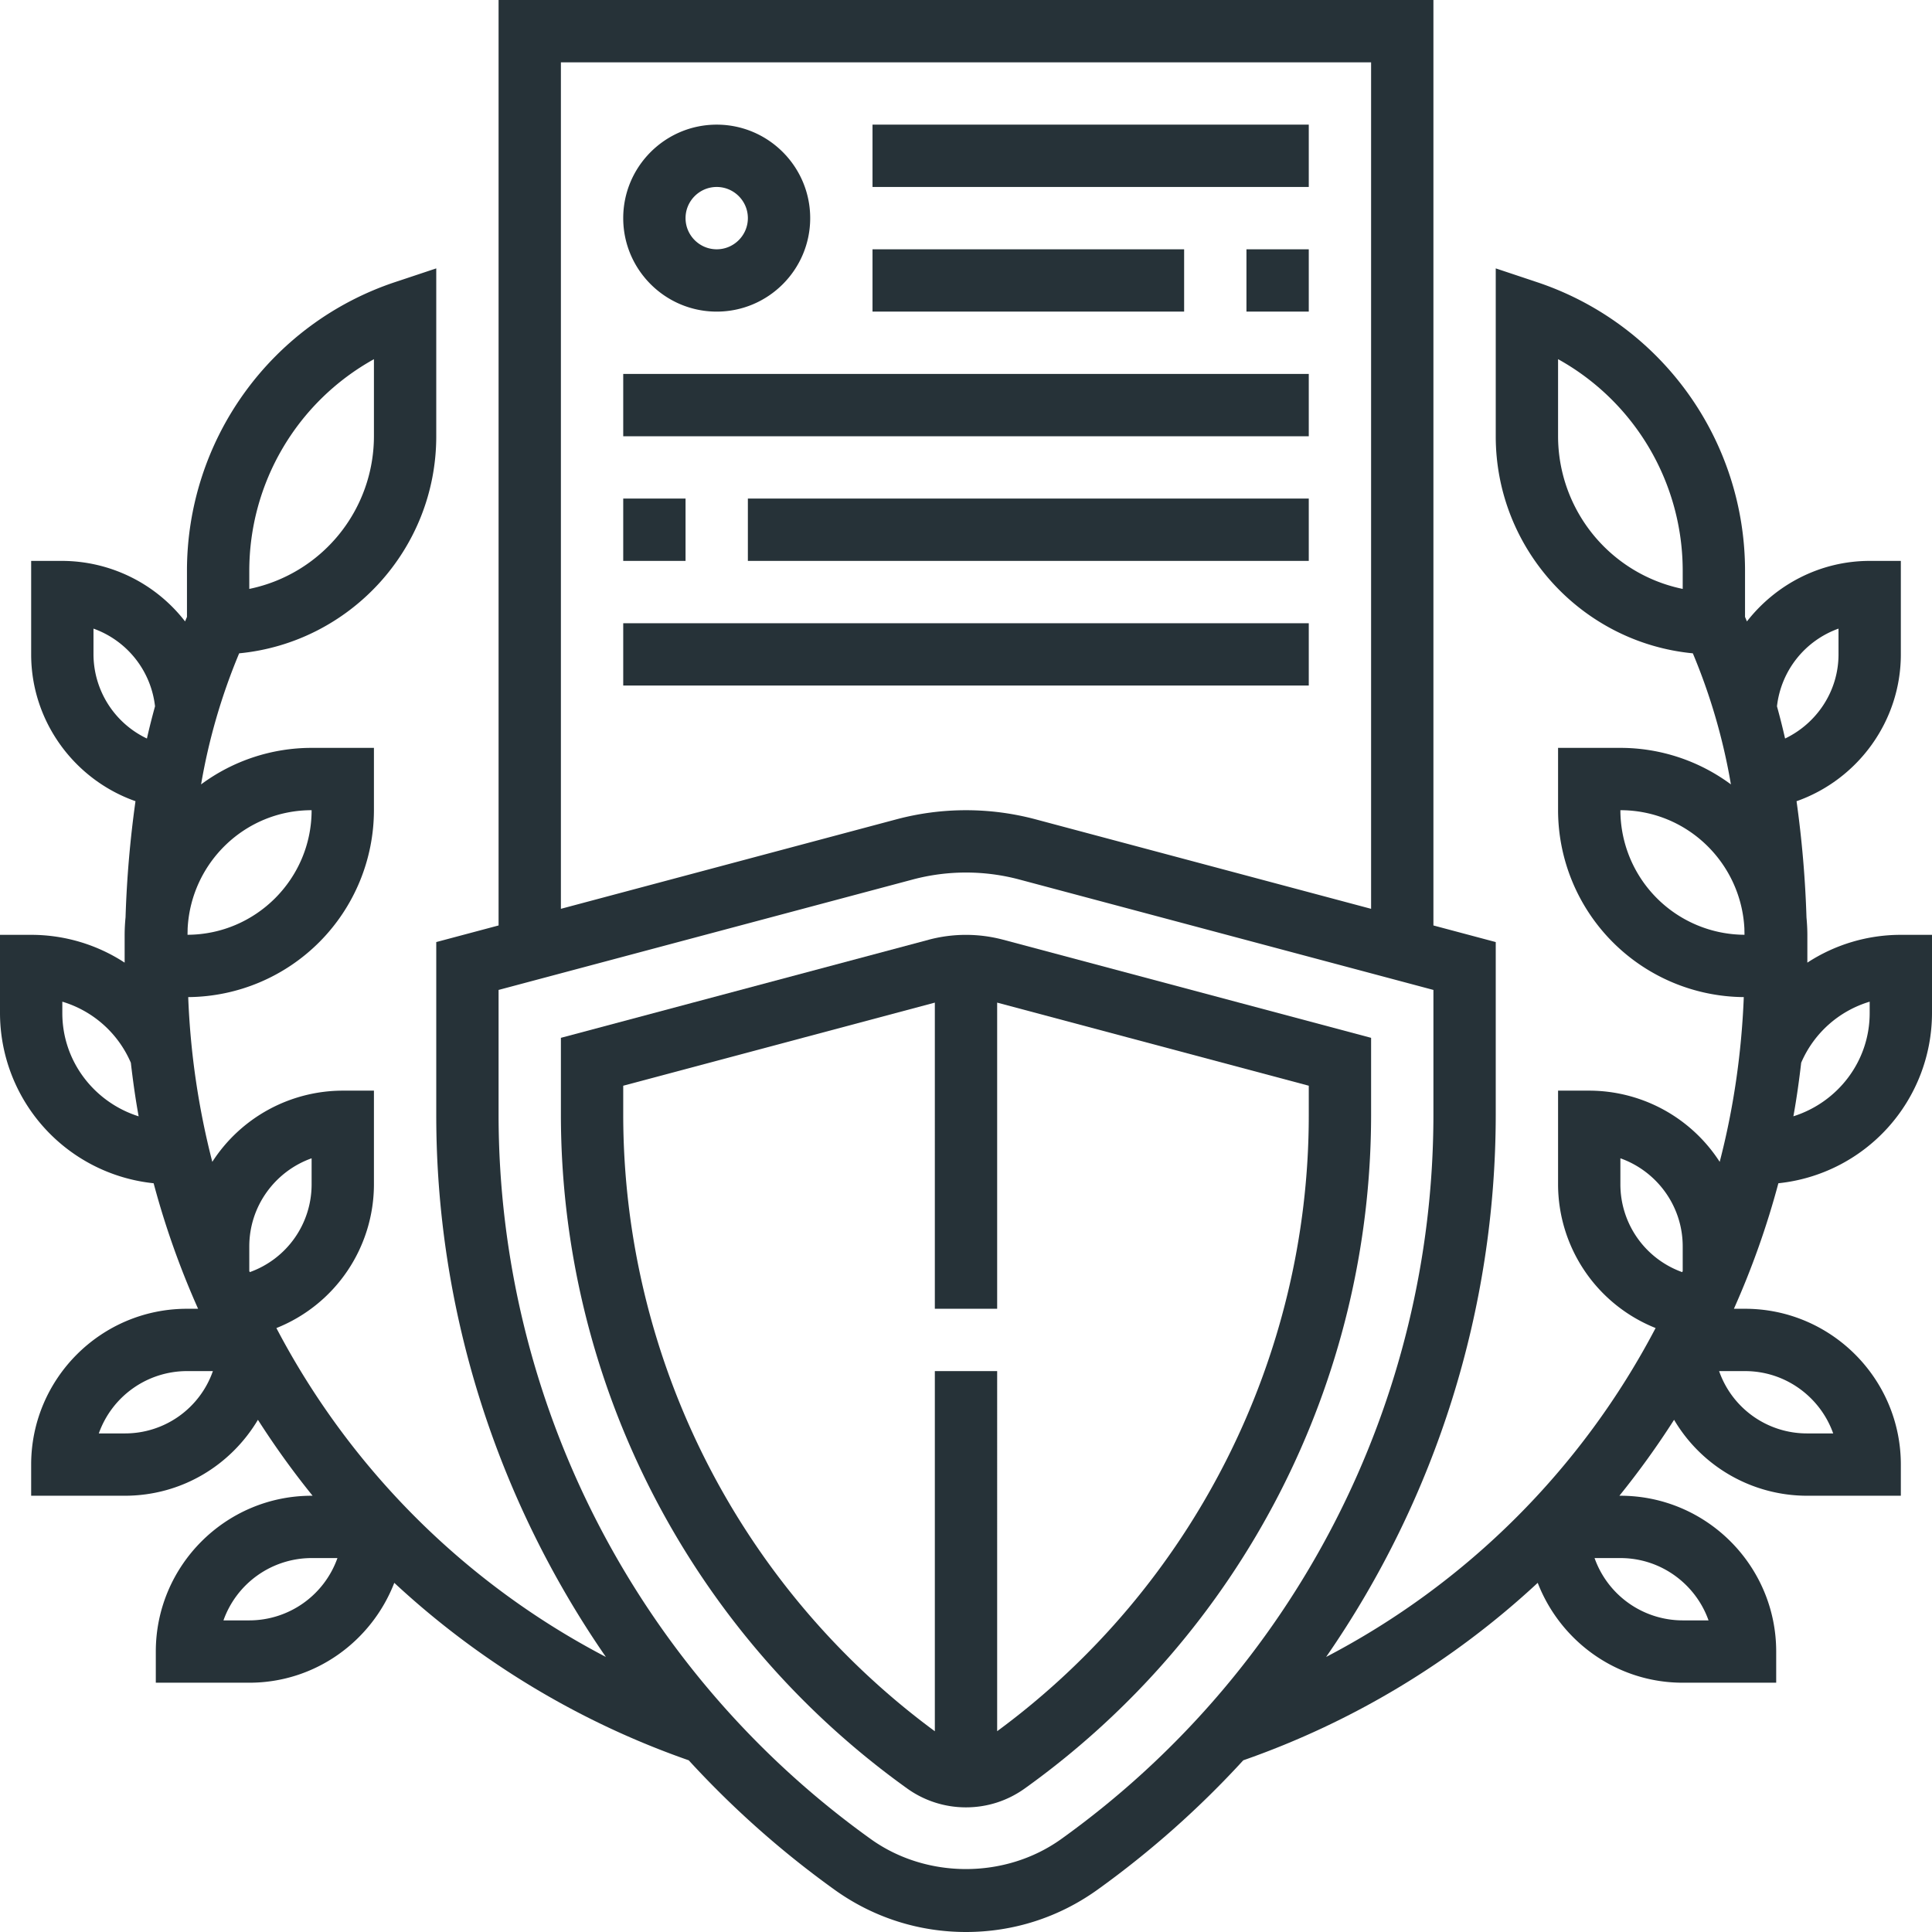
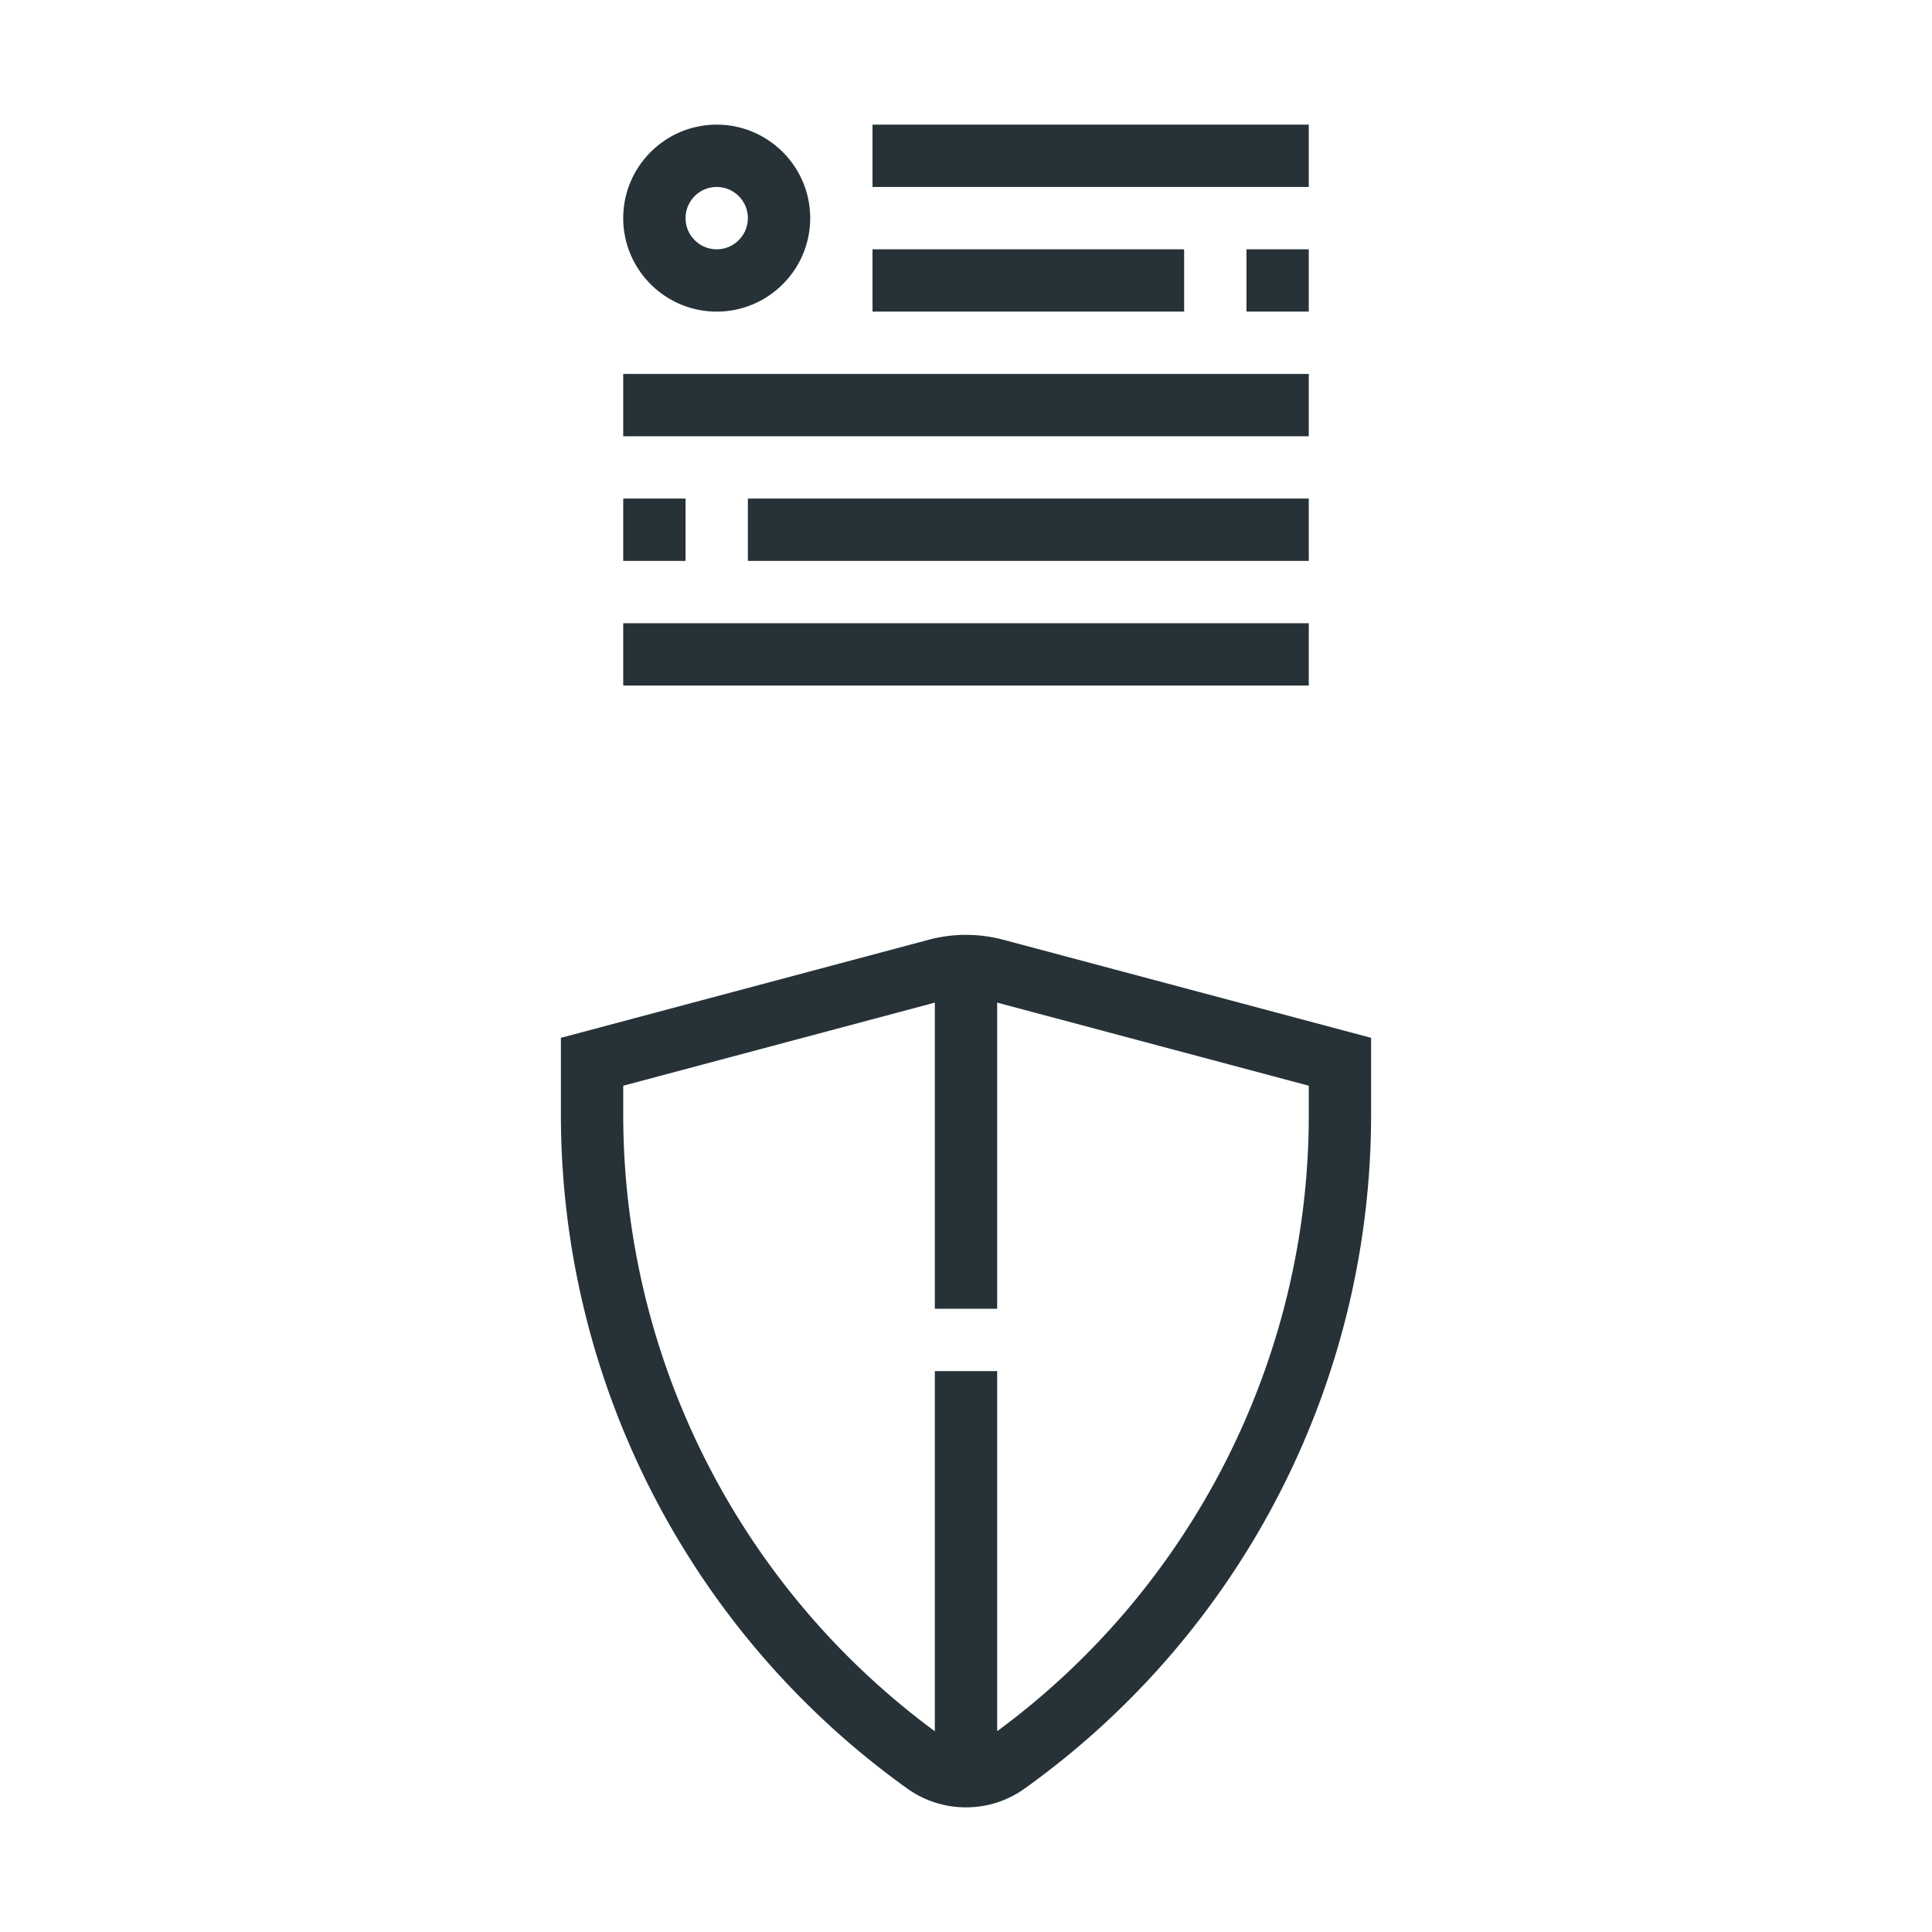
<svg xmlns="http://www.w3.org/2000/svg" version="1.1" width="512" height="512" x="0" y="0" viewBox="0 0 62 62" style="enable-background:new 0 0 512 512" xml:space="preserve" class="">
  <g>
    <path d="M29.807 30.156 18 33.305v2.49a26.601 26.601 0 0 0 11.117 21.603A3.229 3.229 0 0 0 31 58c.679 0 1.33-.209 1.883-.604A26.596 26.596 0 0 0 44 35.795v-2.49l-11.807-3.148a4.65 4.65 0 0 0-2.386-.001zM42 35.795c0 7.792-3.735 15.15-10 19.761V44h-2v11.558a24.595 24.595 0 0 1-10-19.763v-.953l10-2.667V42h2v-9.825l10 2.667zM23 10c1.654 0 3-1.346 3-3s-1.346-3-3-3-3 1.346-3 3 1.346 3 3 3zm0-4c.551 0 1 .449 1 1s-.449 1-1 1-1-.449-1-1 .449-1 1-1zM28 4h14v2H28zM40 8h2v2h-2zM28 8h10v2H28zM20 12h22v2H20zM20 16h2v2h-2zM24 16h18v2H24zM20 20h22v2H20z" fill="#263238" opacity="1" data-original="#000000" />
-     <path d="M62 32.51V30h-1a5.483 5.483 0 0 0-3 .892V30c0-.189-.011-.376-.028-.56a34.544 34.544 0 0 0-.319-3.728C59.614 25.021 61 23.15 61 21v-3h-1c-1.59 0-3.018.763-3.939 1.942-.021-.048-.04-.097-.061-.144v-1.473a9.761 9.761 0 0 0-6.684-9.273L48 8.613V14c0 3.632 2.781 6.625 6.325 6.966a19.202 19.202 0 0 1 1.222 4.206A5.96 5.96 0 0 0 52 24h-2v2a6.006 6.006 0 0 0 5.96 5.998c-.072 1.81-.33 3.58-.773 5.287A4.99 4.99 0 0 0 51 35h-1v3a4.973 4.973 0 0 0 3.13 4.618 24.972 24.972 0 0 1-10.573 10.555A30.586 30.586 0 0 0 48 35.795v-5.563l-2-.533V0H16v29.699l-2 .533v5.563c0 6.28 1.954 12.33 5.443 17.378A24.976 24.976 0 0 1 8.87 42.619 4.97 4.97 0 0 0 12 38v-3h-1a4.99 4.99 0 0 0-4.187 2.285 24.983 24.983 0 0 1-.773-5.287A6.006 6.006 0 0 0 12 26v-2h-2a5.96 5.96 0 0 0-3.547 1.172 19.313 19.313 0 0 1 1.222-4.206C11.219 20.625 14 17.632 14 14V8.613l-1.316.438A9.764 9.764 0 0 0 6 18.325v1.473c-.021.047-.04.097-.061.144A5.004 5.004 0 0 0 2 18H1v3c0 2.15 1.386 4.021 3.348 4.711a34.544 34.544 0 0 0-.319 3.728A5.788 5.788 0 0 0 4 30v.892A5.483 5.483 0 0 0 1 30H0v2.51a5.498 5.498 0 0 0 4.93 5.462A26.89 26.89 0 0 0 6.357 42H6c-2.757 0-5 2.243-5 5v1h3c1.83 0 3.406-.977 4.277-2.437.54.844 1.124 1.658 1.755 2.437H10c-2.757 0-5 2.243-5 5v1h3c2.122 0 3.928-1.335 4.653-3.205a26.913 26.913 0 0 0 9.449 5.695 30.403 30.403 0 0 0 4.69 4.161C28.027 61.534 29.482 62 31 62s2.973-.466 4.208-1.349a30.356 30.356 0 0 0 4.69-4.161 26.922 26.922 0 0 0 9.449-5.695C50.072 52.665 51.878 54 54 54h3v-1c0-2.757-2.243-5-5-5h-.032a27.1 27.1 0 0 0 1.755-2.437A4.959 4.959 0 0 0 58 48h3v-1c0-2.757-2.243-5-5-5h-.357a26.89 26.89 0 0 0 1.427-4.028A5.498 5.498 0 0 0 62 32.51zM4 46h-.829A3.006 3.006 0 0 1 6 44h.832A2.985 2.985 0 0 1 4 46zm4-6c0-1.304.836-2.416 2-2.829V38a2.989 2.989 0 0 1-1.984 2.824L8 40.789zm2-14c0 2.2-1.785 3.988-3.982 3.998l.004-.21C6.134 27.682 7.867 26 10 26zm-2-7.675a7.764 7.764 0 0 1 4-6.798V14a5.008 5.008 0 0 1-4 4.899zM3 21v-.827a3.007 3.007 0 0 1 1.975 2.493c-.093.338-.181.682-.26 1.034A3.002 3.002 0 0 1 3 21zM2 32.51v-.365a3.479 3.479 0 0 1 2.199 1.96c.067.578.147 1.151.25 1.719C3.035 35.377 2 34.069 2 32.51zM8 52h-.829A3.006 3.006 0 0 1 10 50h.829A3.006 3.006 0 0 1 8 52zM18 2h26v27.165l-10.775-2.874a8.67 8.67 0 0 0-4.449 0L18 29.165zm16.046 57.024c-1.788 1.275-4.305 1.275-6.093 0A28.606 28.606 0 0 1 16 35.795v-4.027l13.292-3.544a6.642 6.642 0 0 1 3.417 0L46 31.768v4.027a28.604 28.604 0 0 1-11.954 23.229zM58.829 46H58a2.985 2.985 0 0 1-2.832-2H56c1.304 0 2.416.836 2.829 2zM60 32.145v.365c0 1.559-1.034 2.867-2.448 3.313.103-.568.183-1.141.25-1.719A3.476 3.476 0 0 1 60 32.145zm-1-11.972V21c0 1.18-.698 2.214-1.715 2.7a22.303 22.303 0 0 0-.26-1.034A3.006 3.006 0 0 1 59 20.173zm-5-1.274A5.009 5.009 0 0 1 50 14v-2.474a7.766 7.766 0 0 1 4 6.798zM52 26c2.133 0 3.866 1.682 3.979 3.788l.004.21A4.003 4.003 0 0 1 52 26zm0 12v-.829c1.164.413 2 1.525 2 2.829v.789l-.016.035A2.993 2.993 0 0 1 52 38zm2.829 14H54a3.006 3.006 0 0 1-2.829-2H52c1.304 0 2.416.836 2.829 2z" fill="#263238" opacity="1" data-original="#000000" />
  </g>
</svg>